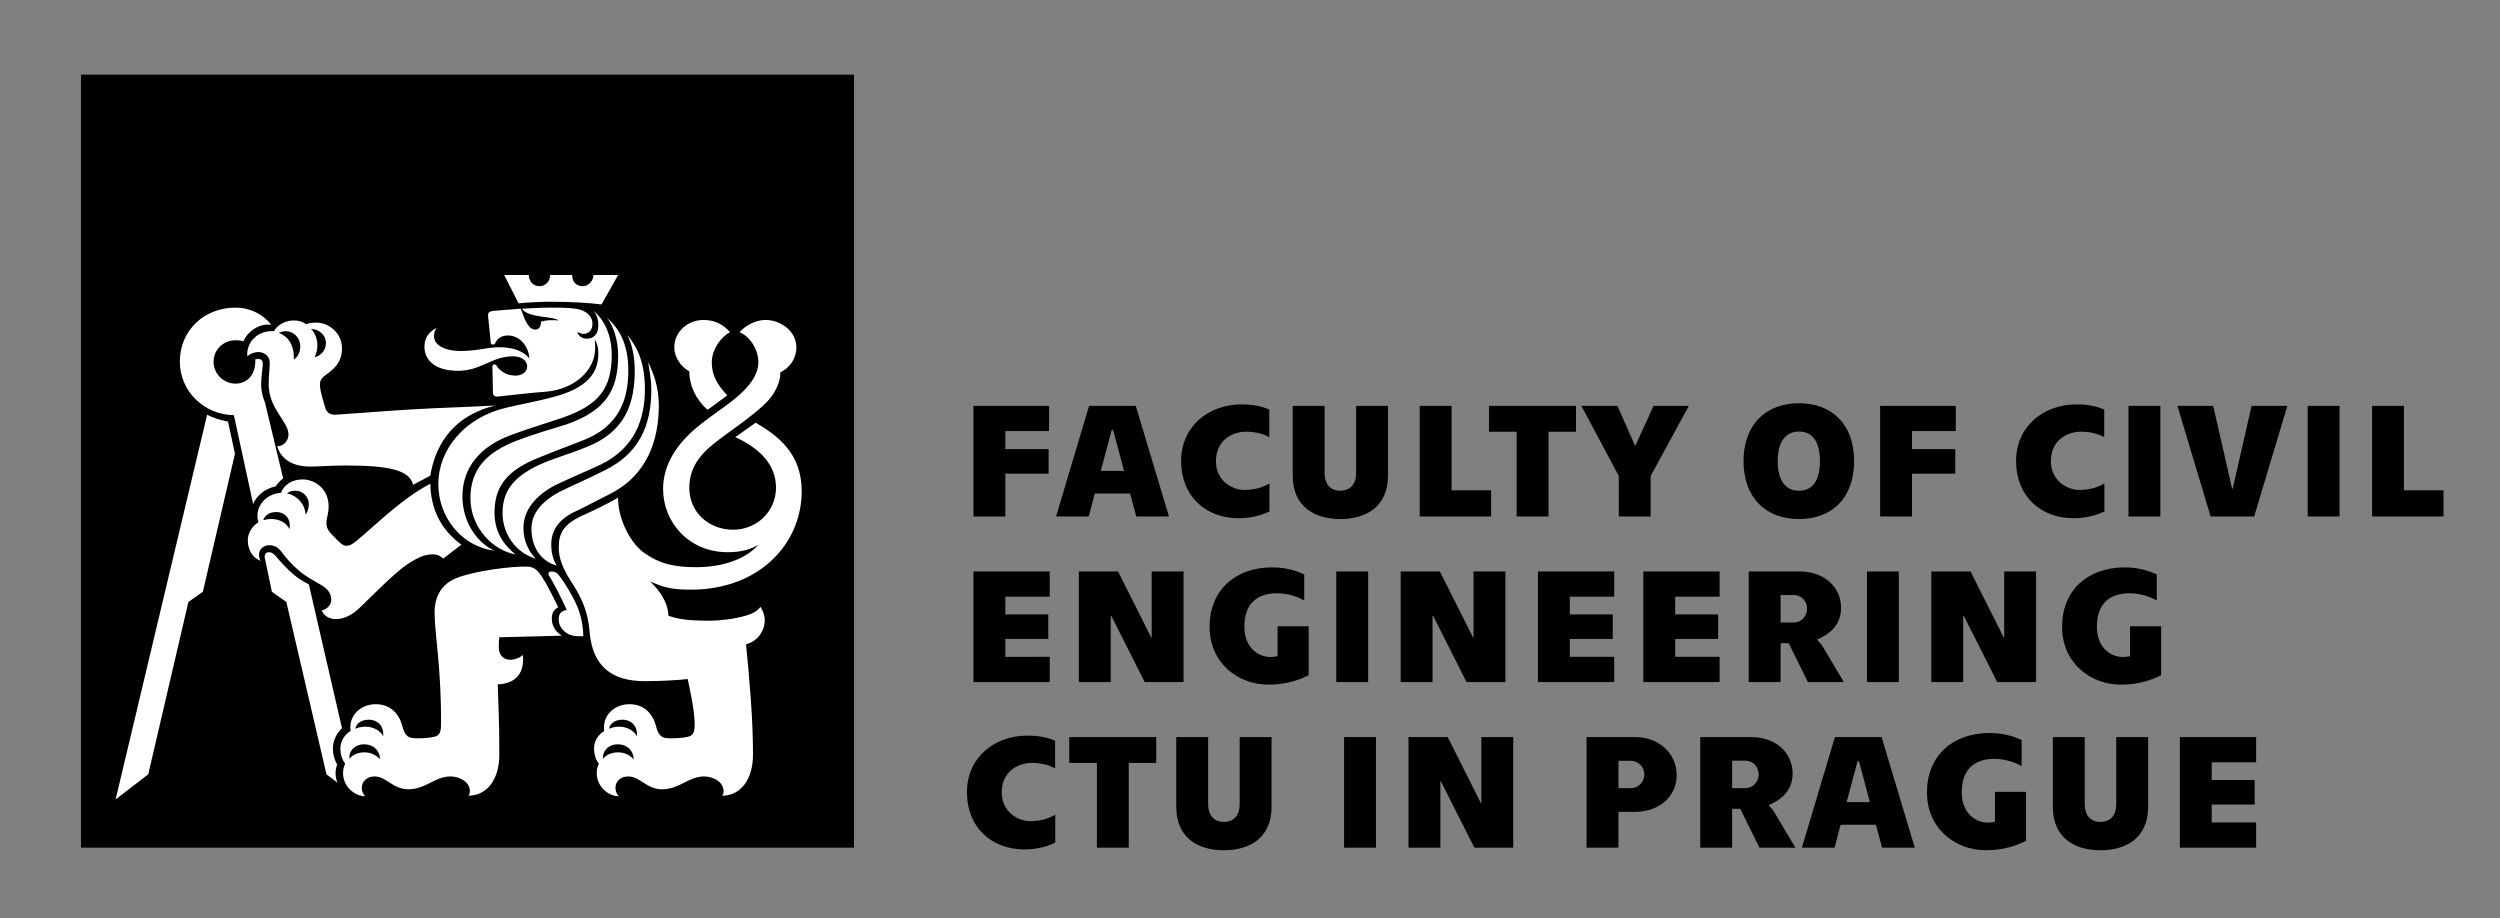
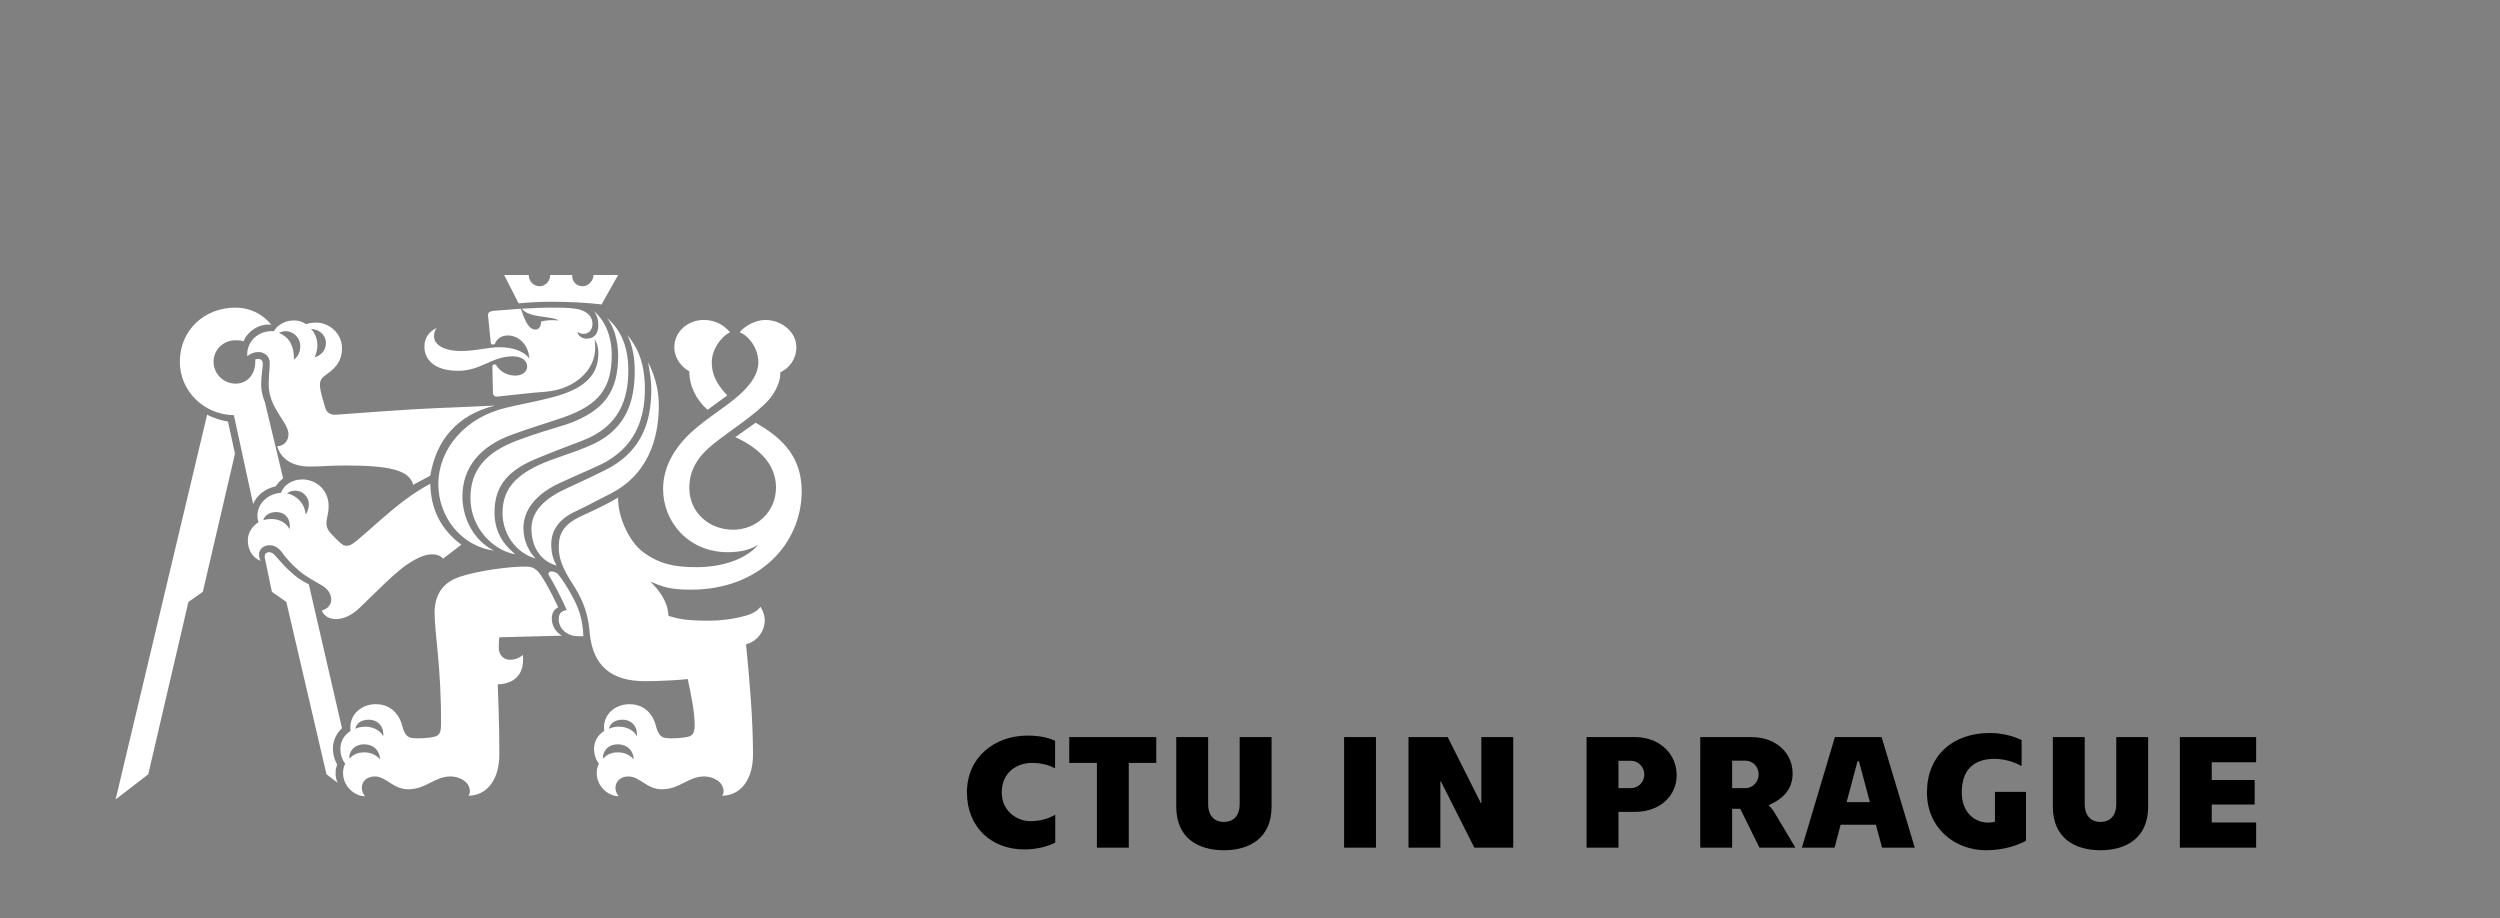
<svg xmlns="http://www.w3.org/2000/svg" version="1.1" id="Layer_1" x="0px" y="0px" width="617.332px" height="226.77px" viewBox="0 0 617.332 226.77" enable-background="new 0 0 617.332 226.77" xml:space="preserve">
  <rect x="0" y="0" width="617.332" height="226.77" fill="#808080" stroke="none" />
  <g>
-     <rect x="19.994" y="18.427" width="190.886" height="190.884" />
    <g>
      <path fill="#FFFFFF" d="M174.707,101.206l4.891-3.569c-1.849-1.982-3.833-4.361-3.833-8.194c0-2.907,1.983-6.079,4.493-7.4    c-1.321-1.586-3.437-3.038-6.475-3.038c-3.965,0-7.27,2.907-7.27,6.738c0,2.643,1.719,4.891,3.702,5.947    C170.216,95.39,171.935,98.692,174.707,101.206 M148.544,75.172l4.096-7.27h-6.079c0,1.321-1.19,2.774-2.646,2.774    c-1.583,0-2.641-1.056-2.641-2.774h-5.418c0,1.586-1.188,2.774-2.642,2.774s-2.645-1.188-2.645-2.774h-6.079l3.57,7.003    c2.776-0.263,5.417-0.394,8.061-0.394C141.008,74.511,145.24,74.774,148.544,75.172 M137.442,139.659    c-0.661-1.188-1.321-2.644-1.321-5.284c0-3.438,1.982-6.344,6.212-8.195c2.775-1.321,4.887-2.51,8.589-4.358    c8.721-4.493,11.761-12.952,11.761-21.674c0-4.36-1.191-7.798-2.643-10.705c0.394,2.379,0.792,4.363,0.792,6.74    c0,9.119-3.17,15.859-11.497,19.954c-5.284,2.643-7.93,3.7-11.103,5.287c-4.489,2.377-7.003,5.418-7.003,9.118    C131.23,135.166,133.607,138.604,137.442,139.659 M132.288,137.943c-1.452-1.456-3.038-4.099-3.038-7.533    c0-4.361,2.905-8.062,8.059-10.705c4.493-2.114,7.135-3.173,11.099-5.021c8.328-4.096,10.837-11.101,10.837-18.632    c0-7.27-2.377-10.97-4.361-13.349c1.454,2.777,1.851,6.08,1.851,8.856c0,8.061-2.377,15.064-11.761,18.764    c-4.758,1.981-7.798,2.642-11.894,4.492c-6.477,3.041-8.986,6.609-8.986,11.894C124.095,131.731,127.267,136.487,132.288,137.943     M127.267,136.885c-2.249-1.849-5.156-4.889-5.156-10.308c0-5.682,2.379-9.91,9.78-13.082c4.76-1.982,7.27-2.907,11.763-4.626    c9.515-3.568,11.496-10.573,11.496-17.445c0-6.605-2.379-10.44-5.286-12.95c1.718,2.114,2.776,5.684,2.776,9.382    c0,8.722-3.305,13.612-12.687,16.917c-3.833,1.188-7.929,2.377-12.159,3.963c-7.664,2.907-11.629,7.135-11.629,14.273    C116.166,130.41,121.848,135.961,127.267,136.885 M121.98,135.961c-5.286-2.644-7.798-8.325-7.798-13.349    c0-7.269,4.493-12.422,12.024-15.199c4.629-1.716,8.328-2.772,12.954-4.359c8.986-3.172,11.894-7.4,11.894-15.461    c0-4.625-1.719-8.589-4.493-10.835c0.923,1.056,1.188,2.377,1.188,3.568c0,2.247-1.188,3.303-2.907,3.303    c-1.058,0-2.116-0.661-2.247-1.717c0.528,0.394,0.926,0.528,1.456,0.528c1.452,0,2.245-1.058,2.245-2.511    c0-2.247-2.114-3.438-4.228-3.701c-1.851-0.265-3.835-0.265-6.08-0.265s-4.361,0.132-7.135,0.265    c1.716,2.379,7.4,1.719,9.117,2.907c-1.455-0.13-2.907-0.13-4.362,0.263c0,0.928-0.394,1.984-1.319,1.984    c-1.719,0-2.512-1.85-3.7-5.154l-6.74,0.53c-1.058,0.13-1.454,0.528-1.323,1.321l0.663,6.607c0,0.263,0.265,0.396,0.53,0.396    c0.263,0,0.526-0.133,0.659-0.53c0.265-0.528,1.06-1.717,3.04-1.717c2.907,0,5.154,2.645,5.285,5.682    c-1.056-1.452-3.434-2.775-7.4-2.775c-3.038,0-5.547,0.926-9.513,0.926c-4.229,0-6.607-1.586-6.607-3.568    c0-0.925,0.13-1.456,0.661-2.116c-1.719,0.793-3.04,2.249-3.04,4.626c0,2.907,2.116,5.949,8.324,5.949    c5.682,0,8.328-3.57,13.48-3.57c2.379,0,3.569,1.189,3.569,2.512c0,1.188-1.06,2.247-2.907,2.247    c-2.249,0-3.831-1.188-4.625-2.379c-0.132-0.265-0.265-0.396-0.53-0.396c-0.394,0-0.528,0.263-0.528,0.528l0.134,6.342    c0,0.793,0.394,1.191,1.321,1.058c3.963-0.397,8.059-0.925,11.894-1.188c7.136-0.661,12.026-5.421,12.026-10.705    c0-0.793,0-1.456-0.132-2.247c0.658,1.058,0.923,2.114,0.923,3.435c0,4.891-2.642,8.591-11.099,10.838    c-4.495,1.188-7.798,1.716-11.633,2.642c-10.175,2.379-16.78,10.175-16.78,18.898C108.238,127.636,113.919,134.903,121.98,135.961     M77.708,88.254c0.53-1.188,0.663-2.247,0.663-3.04c0-1.719-0.795-3.303-1.586-3.963c1.982,0,3.698,1.452,3.698,3.435    C80.483,86.535,79.294,87.726,77.708,88.254 M102.026,119.705l4.228-2.247c1.454-8.852,6.738-15.063,15.99-17.311    c-4.889,0.263-9.119,0.396-15.064,0.661c-6.342,0.263-16.783,1.058-24.05,1.586c-1.456,0.132-2.379-0.398-2.777-1.586    c-0.396-1.321-1.188-3.833-1.321-5.286c-0.134-1.19,0.133-1.984,1.191-2.775c2.112-1.456,4.228-3.172,4.228-6.74    c0-3.833-3.305-6.342-6.344-6.342c-1.056,0-1.849,0.13-2.51,0.394c-0.795-0.526-1.586-0.924-3.172-0.924    c-2.249,0-4.229,1.454-4.758,2.643c-3.831-0.263-6.871,2.511-6.607,6.211c0.528-0.53,1.586-1.056,2.776-1.056    c1.452,0,2.775,1.056,2.775,2.642c0,1.454-0.265,3.305-0.265,5.284c0,6.082,4.891,9.253,4.891,12.424    c0,1.586-1.19,2.907-2.776,2.907c0.925,3.305,3.965,5.021,8.061,5.021c2.644,0,5.023-0.264,8.854-0.264    C96.344,114.948,101.098,116.137,102.026,119.705 M142.726,157.104h1.325c-0.136-4.23-1.19-7.138-2.907-10.175    c-0.927-1.719-2.116-3.568-3.042-4.761c-0.528-0.791-1.19-1.054-1.982-1.054c-0.53,0-0.925,0.394-0.53,1.054    c1.06,1.719,2.512,4.363,4.363,8.459c-1.586,0.265-1.984,1.058-1.984,2.379C137.97,155.121,139.954,157.104,142.726,157.104     M72.557,88.782c0.13-3.7-1.454-5.682-3.7-6.607c0.396-0.133,0.923-0.397,1.717-0.397c1.718,0,3.569,1.456,3.569,3.702    C74.143,86.668,73.745,87.989,72.557,88.782 M157.264,181.815c-0.528-1.188-2.247-2.377-4.361-2.377    c-1.19,0-1.981,0.263-2.512,0.528c0.133-1.059,1.19-2.247,3.305-2.247C156.206,177.72,157.527,179.701,157.264,181.815     M156.471,187.499c-0.793-0.925-2.112-1.719-3.831-1.719c-2.116,0-3.172,0.926-3.702,1.587c-0.263-1.587,1.058-3.568,3.57-3.568    C155.15,183.799,156.471,185.648,156.471,187.499 M62.514,124.461c0.923-2.246,3.038-3.83,5.549-4.358    c0.526-0.795,1.188-1.454,1.851-1.983l-4.493-18.767c-0.53-1.319-0.928-2.64-0.928-4.493c0-1.979,0.397-3.963,0.397-5.02    c0-0.925-0.528-1.188-1.056-1.188c-0.397,0-0.663,0-0.793,0.131v0.53c0,3.038-1.853,5.417-4.891,5.417s-5.419-2.51-5.419-5.417    s2.381-5.288,5.419-5.288c0.528,0,1.19,0,1.981,0.265c0.926-2.377,3.833-4.493,6.871-4.096c-2.112-2.644-5.284-4.23-8.852-4.23    c-7.666,0-13.743,5.551-13.743,13.349c0,7.266,5.947,13.083,13.347,13.215L62.514,124.461z M82.997,152.874    c1.982,0,4.096-1.058,6.078-3.037c3.567-3.438,8.591-8.591,11.63-10.575c2.642-1.717,4.361-2.377,6.078-2.377    c1.058,0,1.853,0.265,2.644,1.059l4.493-3.438c-5.154-3.833-7.533-8.854-7.666-15.064c-7.135,3.831-12.289,9.119-18.238,14.139    c-1.056,0.795-1.584,1.188-2.51,1.188c-0.925,0-1.719-0.924-3.305-2.51c-1.321-1.321-1.586-2.114-1.586-3.037    c0-1.586,0.53-2.116,0.53-4.23c0-4.229-3.303-6.607-6.475-6.607c-2.645,0-4.626,1.453-5.287,3.305    c-3.569,0.263-5.816,2.907-5.816,5.68c0,0.663,0.134,1.192,0.267,1.586c-1.321,0.795-2.646,2.38-2.646,4.495    c0,2.247,1.19,4.361,3.174,5.021c-0.267-0.397-0.397-0.926-0.397-1.586c0-1.188,1.058-2.246,2.511-2.246    c1.189,0,1.982,0.397,2.907,1.453c1.189,1.586,2.379,3.04,4.361,4.758c1.851,1.587,3.963,2.643,5.947,3.833    c1.189,0.791,2.112,1.85,2.112,3.436c0,1.058-0.791,2.246-2.377,2.644C80.087,152.214,81.411,152.874,82.997,152.874     M75.464,127.105c-0.133-2.645-2.114-4.757-4.626-5.284c0.397-0.268,1.056-0.661,2.114-0.661c1.849,0,3.305,1.584,3.305,3.301    C76.257,125.784,75.859,126.444,75.464,127.105 M90.132,196.616c-0.53-0.66-0.793-1.321-0.793-2.114    c0-1.584,1.321-2.774,3.17-2.774c2.907,0,4.493,3.172,8.328,3.172c4.361,0,6.473-3.172,10.438-3.172c1.983,0,4.76,1.19,4.76,3.7    c0,0.397-0.136,0.793-0.397,1.058c4.493,0,7.662-3.832,7.662-10.177c0-8.854-0.261-12.422-0.394-17.311    c3.437-0.133,6.738-1.851,6.208-7.268c-0.923,0.791-1.979,1.188-3.168,1.188c-1.586,0-2.777-1.188-2.777-2.907    c0-0.795,0-1.719,0.131-2.645l15.463-0.397c-1.454-0.791-2.51-2.377-2.51-4.226c0-1.321,0.528-2.247,1.586-2.777    c-1.456-3.037-2.644-5.417-4.096-7.663c-0.795-1.188-1.719-2.379-3.57-2.379c-4.098-0.133-12.421,1.056-16.652,2.512    c-3.17,1.056-6.212,3.435-6.212,8.852c0,5.023,1.719,13.877,1.586,27.753c0,1.983-0.528,2.644-1.717,2.907    c-1.058,0.265-3.833,0.527-5.551,0.265c-0.924-0.135-1.719-0.793-2.247-2.774c-0.661-2.776-2.642-5.552-6.607-5.552    c-3.57,0-6.738,2.645-6.21,6.607c-1.719,1.059-2.512,2.777-2.512,4.361c0,1.586,0.528,2.907,1.188,3.7    c-0.396,0.925-0.526,1.453-0.526,2.379C84.715,194.239,87.623,196.616,90.132,196.616 M71.497,130.673    c-0.791-1.586-2.51-2.51-4.493-2.51c-0.791,0-1.452,0.133-1.98,0.264c0.263-1.059,1.454-1.982,3.172-1.982    C70.442,126.444,71.894,128.163,71.497,130.673 M94.625,181.815c-0.53-1.188-2.247-2.377-4.361-2.377    c-1.19,0-1.983,0.263-2.512,0.528c0.131-1.059,1.19-2.247,3.305-2.247C93.567,177.72,94.889,179.701,94.625,181.815     M83.39,193.313c-0.394-0.793-0.526-1.586-0.526-2.379s0.132-1.454,0.396-2.114c-0.661-1.19-1.058-2.512-1.058-3.965    c0-1.982,0.928-3.831,2.249-5.021l-8.193-35.549c-1.323-0.66-2.644-1.453-3.7-2.379c-1.851-1.586-2.907-2.774-4.626-4.757    c-0.53-0.527-0.927-0.793-1.454-0.793c-0.795,0-1.321,0.528-1.056,1.587l1.716,8.191l3.568,2.512l9.91,42.551L83.39,193.313z     M93.834,187.499c-0.795-0.925-2.116-1.719-3.835-1.719c-2.116,0-3.172,0.926-3.702,1.587c-0.261-1.587,1.06-3.568,3.57-3.568    C92.509,183.799,93.834,185.648,93.834,187.499 M28.549,197.409l8.061-6.212l9.912-42.551l3.568-2.512l7.93-34.093l-1.718-7.929    c-1.984-0.397-3.702-0.925-5.154-1.718L28.549,197.409z M152.771,196.616c-0.528-0.66-0.793-1.321-0.793-2.114    c0-1.584,1.321-2.774,3.172-2.774c2.907,0,4.493,3.172,8.326,3.172c4.359,0,6.475-3.172,10.438-3.172    c1.983,0,4.758,1.19,4.758,3.7c0,0.397-0.132,0.793-0.396,1.058c4.493,0,7.664-3.832,7.664-10.177    c0-8.456-0.791-17.839-1.719-27.223c2.379-0.527,4.626-2.907,4.626-5.946c0-1.057-0.394-2.247-1.056-3.303    c-0.663,0.925-1.851,1.716-3.831,2.246c-2.776,0.791-6.212,1.188-8.725,1.188c-5.682,0-7.531-0.397-10.173-1.188    c-0.134-3.567-2.379-6.477-4.493-8.458c3.303,1.32,4.756,1.981,10.042,1.981c16.915,0,27.355-11.364,27.355-24.315    c0-9.384-5.947-13.743-11.366-16.915l-5.021,3.568c6.079,2.774,10.042,6.871,10.042,12.421c0,6.079-4.887,10.442-10.569,10.442    c-6.081,0-10.837-4.363-10.837-10.31c0-4.491,2.112-7.796,6.077-10.968c3.965-3.17,10.045-7.003,13.35-10.571    c1.718-1.853,3.17-4.76,3.038-7.007c2.247-1.056,3.965-3.301,3.965-6.21c0-3.831-3.698-6.738-7.664-6.738    c-2.381,0-5.021,1.452-6.346,3.038c2.381,0.926,4.627,4.096,4.627,7.4c0,2.777-1.716,5.154-3.7,7.136    c-3.04,3.042-7.003,5.288-11.366,8.856c-5.286,4.361-8.458,9.514-8.458,15.329c0,8.062,6.212,15.594,15.99,15.594    c3.172,0,5.684-0.66,7.535-1.851c-3.172,3.7-9.117,5.551-15.329,5.551c-5.421,0-9.119-0.795-13.083-3.7    c-3.57-2.642-6.344-8.854-6.212-13.479c-2.907,1.719-6.344,3.303-9.251,4.626c-4.098,1.981-5.419,4.096-5.419,7.663    c0,4.759,3.305,8.459,4.756,11.233c1.984,3.567,2.645,6.74,2.907,10.043c0.795,8.062,5.421,11.763,13.612,11.763    c3.702,0,8.589-0.265,10.573-0.53c0.793,3.702,1.719,8.062,1.719,11.366c0,1.983-0.53,2.644-1.719,2.907    c-1.056,0.265-3.833,0.527-5.549,0.265c-0.924-0.135-1.719-0.793-2.249-2.774c-0.659-2.776-2.642-5.552-6.605-5.552    c-3.57,0-6.74,2.645-6.212,6.607c-1.719,1.059-2.512,2.777-2.512,4.361c0,1.586,0.528,2.907,1.19,3.7    c-0.397,0.925-0.53,1.453-0.53,2.379C147.352,194.239,150.261,196.616,152.771,196.616" />
      <path d="M538.277,209.315h18.835v-6.227h-10.963v-4.417h10.604v-6.063h-10.604v-4.378h10.963v-6.226h-18.835V209.315z     M518.68,209.955c6.426,0,11.767-3.092,11.767-10.722v-17.229h-7.872v16.506c0,3.092-1.686,4.456-3.895,4.456    c-2.208,0-3.894-1.364-3.894-4.456v-16.506h-7.872v17.229C506.914,206.863,512.255,209.955,518.68,209.955 M490.41,209.955    c4.857,0,8.23-1.484,9.877-2.33v-12.086h-7.669v7.389c-0.563,0.121-1.165,0.2-1.768,0.2c-3.054,0-6.426-2.328-6.426-7.471    c0-5.539,2.971-8.271,8.07-8.271c2.813,0,5.222,0.964,6.709,1.767v-6.426c-1.607-0.723-4.258-1.727-7.87-1.727    c-9.279,0-15.505,5.742-15.505,14.656C475.829,204.576,482.776,209.955,490.41,209.955 M455.992,198.068l2.688-10.08h0.362    l2.693,10.08H455.992z M464.744,209.315h8.075l-8.193-27.311h-11.525l-8.153,27.311h8.071l1.488-5.663h8.714L464.744,209.315z     M427.719,194.615v-6.787h3.172c2.13,0,3.375,1.646,3.375,3.373c0,1.729-1.245,3.414-3.375,3.414H427.719z M419.847,209.315h7.872    v-9.601h2.007l4.739,9.601h8.875l-5.018-8.436c-0.521-0.883-1.165-1.686-1.527-1.928l0.041-0.161    c2.408-1.084,5.822-3.134,5.822-7.79c0-4.9-3.896-8.996-10.278-8.996h-12.533V209.315z M399.648,194.615v-6.746h3.093    c1.725,0,3.291,1.444,3.291,3.371c0,1.97-1.566,3.375-3.291,3.375H399.648z M391.776,209.315h7.872v-8.837h4.017    c6.385,0,10.359-4.055,10.359-9.076c0-5.02-3.975-9.397-10.359-9.397h-11.889V209.315z M347.803,209.315h7.872V192.93h0.119    l8.275,16.386h9.596v-27.311h-7.87v16.305h-0.12l-8.191-16.305h-9.681V209.315z M331.901,209.315h7.87v-27.311h-7.87V209.315z     M302.224,209.955c6.424,0,11.765-3.092,11.765-10.722v-17.229h-7.872v16.506c0,3.092-1.684,4.456-3.893,4.456    c-2.21,0-3.896-1.364-3.896-4.456v-16.506h-7.872v17.229C290.456,206.863,295.797,209.955,302.224,209.955 M270.86,209.315h7.87    V188.39h6.787v-6.385h-21.484v6.385h6.828V209.315z M252.948,209.756c3.252,0,5.984-0.845,7.63-1.687v-6.868    c-1.567,0.844-3.373,1.566-6.226,1.566s-6.987-2.169-6.987-7.11c0-4.938,3.776-7.268,7.432-7.268c2.488,0,4.214,0.563,5.74,1.325    v-6.787c-1.605-0.721-3.613-1.284-6.828-1.284c-8.071,0-14.938,5.303-14.938,14.014    C238.772,204.373,244.917,209.756,252.948,209.756" />
-       <path d="M523.778,169.062c4.857,0,8.232-1.486,9.879-2.328v-12.091h-7.671v7.391c-0.562,0.121-1.165,0.199-1.768,0.199    c-3.053,0-6.424-2.329-6.424-7.467c0-5.544,2.969-8.273,8.07-8.273c2.812,0,5.222,0.964,6.707,1.765v-6.424    c-1.605-0.725-4.256-1.729-7.87-1.729c-9.277,0-15.505,5.742-15.505,14.661C509.197,163.681,516.146,169.062,523.778,169.062     M476.911,168.42h7.872v-16.386h0.12l8.273,16.386h9.599v-27.311h-7.872v16.307h-0.12l-8.192-16.307h-9.68V168.42z     M461.009,168.42h7.87v-27.311h-7.87V168.42z M439.687,153.72v-6.786h3.172c2.128,0,3.373,1.646,3.373,3.375    c0,1.726-1.245,3.411-3.373,3.411H439.687z M431.814,168.42h7.872v-9.599h2.007l4.739,9.599h8.873l-5.02-8.436    c-0.521-0.883-1.163-1.686-1.523-1.927l0.039-0.16c2.408-1.085,5.822-3.131,5.822-7.79c0-4.9-3.894-8.998-10.28-8.998h-12.529    V168.42z M405.792,168.42h18.833v-6.226h-10.963v-4.418h10.603v-6.063h-10.603v-4.378h10.963v-6.226h-18.833V168.42z     M379.767,168.42h18.838v-6.226h-10.967v-4.418h10.604v-6.063h-10.604v-4.378h10.967v-6.226h-18.838V168.42z M345.874,168.42    h7.872v-16.386h0.12l8.273,16.386h9.597v-27.311h-7.87v16.307h-0.121l-8.191-16.307h-9.68V168.42z M329.972,168.42h7.87v-27.311    h-7.87V168.42z M313.266,169.062c4.859,0,8.234-1.486,9.881-2.328v-12.091h-7.673v7.391c-0.562,0.121-1.162,0.199-1.766,0.199    c-3.052,0-6.427-2.329-6.427-7.467c0-5.544,2.974-8.273,8.073-8.273c2.812,0,5.22,0.964,6.705,1.765v-6.424    c-1.606-0.725-4.256-1.729-7.87-1.729c-9.277,0-15.501,5.742-15.501,14.661C298.688,163.681,305.635,169.062,313.266,169.062     M266.4,168.42h7.872v-16.386h0.121l8.271,16.386h9.599v-27.311h-7.872v16.307h-0.119l-8.193-16.307H266.4V168.42z     M240.378,168.42h18.834v-6.226H248.25v-4.418h10.604v-6.063H248.25v-4.378h10.962v-6.226h-18.834V168.42z" />
-       <path d="M585.748,127.526h17.63v-6.468h-9.762v-20.841h-7.868V127.526z M569.844,127.526h7.872v-27.309h-7.872V127.526z     M545.869,127.526h10.76l8.196-27.309h-8.835l-4.661,20.439h-0.159l-4.658-20.439h-8.837L545.869,127.526z M525.589,127.526h7.872    v-27.309h-7.872V127.526z M512.016,127.967c3.25,0,5.981-0.844,7.628-1.686v-6.869c-1.564,0.846-3.373,1.567-6.226,1.567    c-2.851,0-6.987-2.169-6.987-7.108s3.776-7.27,7.432-7.27c2.49,0,4.217,0.563,5.74,1.325v-6.785    c-1.605-0.723-3.614-1.286-6.827-1.286c-8.071,0-14.938,5.302-14.938,14.016C497.838,122.587,503.981,127.967,512.016,127.967     M464.266,100.218v27.309h7.871v-10.563h10.682v-6.063h-10.682v-4.458h10.803v-6.224H464.266z M444.225,121.18    c-3.493,0-5.259-2.81-5.259-7.309c0-4.497,1.766-7.309,5.259-7.309c3.537,0,5.182,2.812,5.182,7.309    C449.406,118.37,447.762,121.18,444.225,121.18 M444.225,128.169c8.152,0,13.616-5.183,13.616-14.298    c0-9.117-5.464-14.296-13.616-14.296c-8.111,0-13.692,5.179-13.692,14.296C430.532,122.986,436.113,128.169,444.225,128.169     M399.73,127.526h7.872v-10l9.435-17.309h-8.714l-4.458,9.758h-0.16l-4.296-9.758h-8.919l9.24,17.309V127.526z M374.509,127.526    h7.872v-20.925h6.787v-6.383h-21.486v6.383h6.827V127.526z M350.573,127.526h17.631v-6.468h-9.759v-20.841h-7.872V127.526z     M330.978,128.169c6.424,0,11.767-3.092,11.767-10.723v-17.229h-7.871v16.504c0,3.092-1.688,4.458-3.896,4.458    s-3.896-1.366-3.896-4.458v-16.504h-7.871v17.229C319.211,125.077,324.553,128.169,330.978,128.169 M305.836,127.967    c3.254,0,5.985-0.844,7.632-1.686v-6.869c-1.564,0.846-3.372,1.567-6.226,1.567c-2.851,0-6.986-2.169-6.986-7.108    s3.775-7.27,7.427-7.27c2.49,0,4.221,0.563,5.745,1.325v-6.785c-1.606-0.723-3.613-1.286-6.828-1.286    c-8.07,0-14.939,5.302-14.939,14.016C291.66,122.587,297.806,127.967,305.836,127.967 M271.823,116.281l2.689-10.082h0.362    l2.693,10.082H271.823z M280.575,127.526h8.075l-8.194-27.309h-11.525l-8.153,27.309h8.071l1.489-5.662h8.714L280.575,127.526z     M240.378,100.218v27.309h7.872v-10.563h10.682v-6.063H248.25v-4.458h10.803v-6.224H240.378z" />
    </g>
  </g>
</svg>